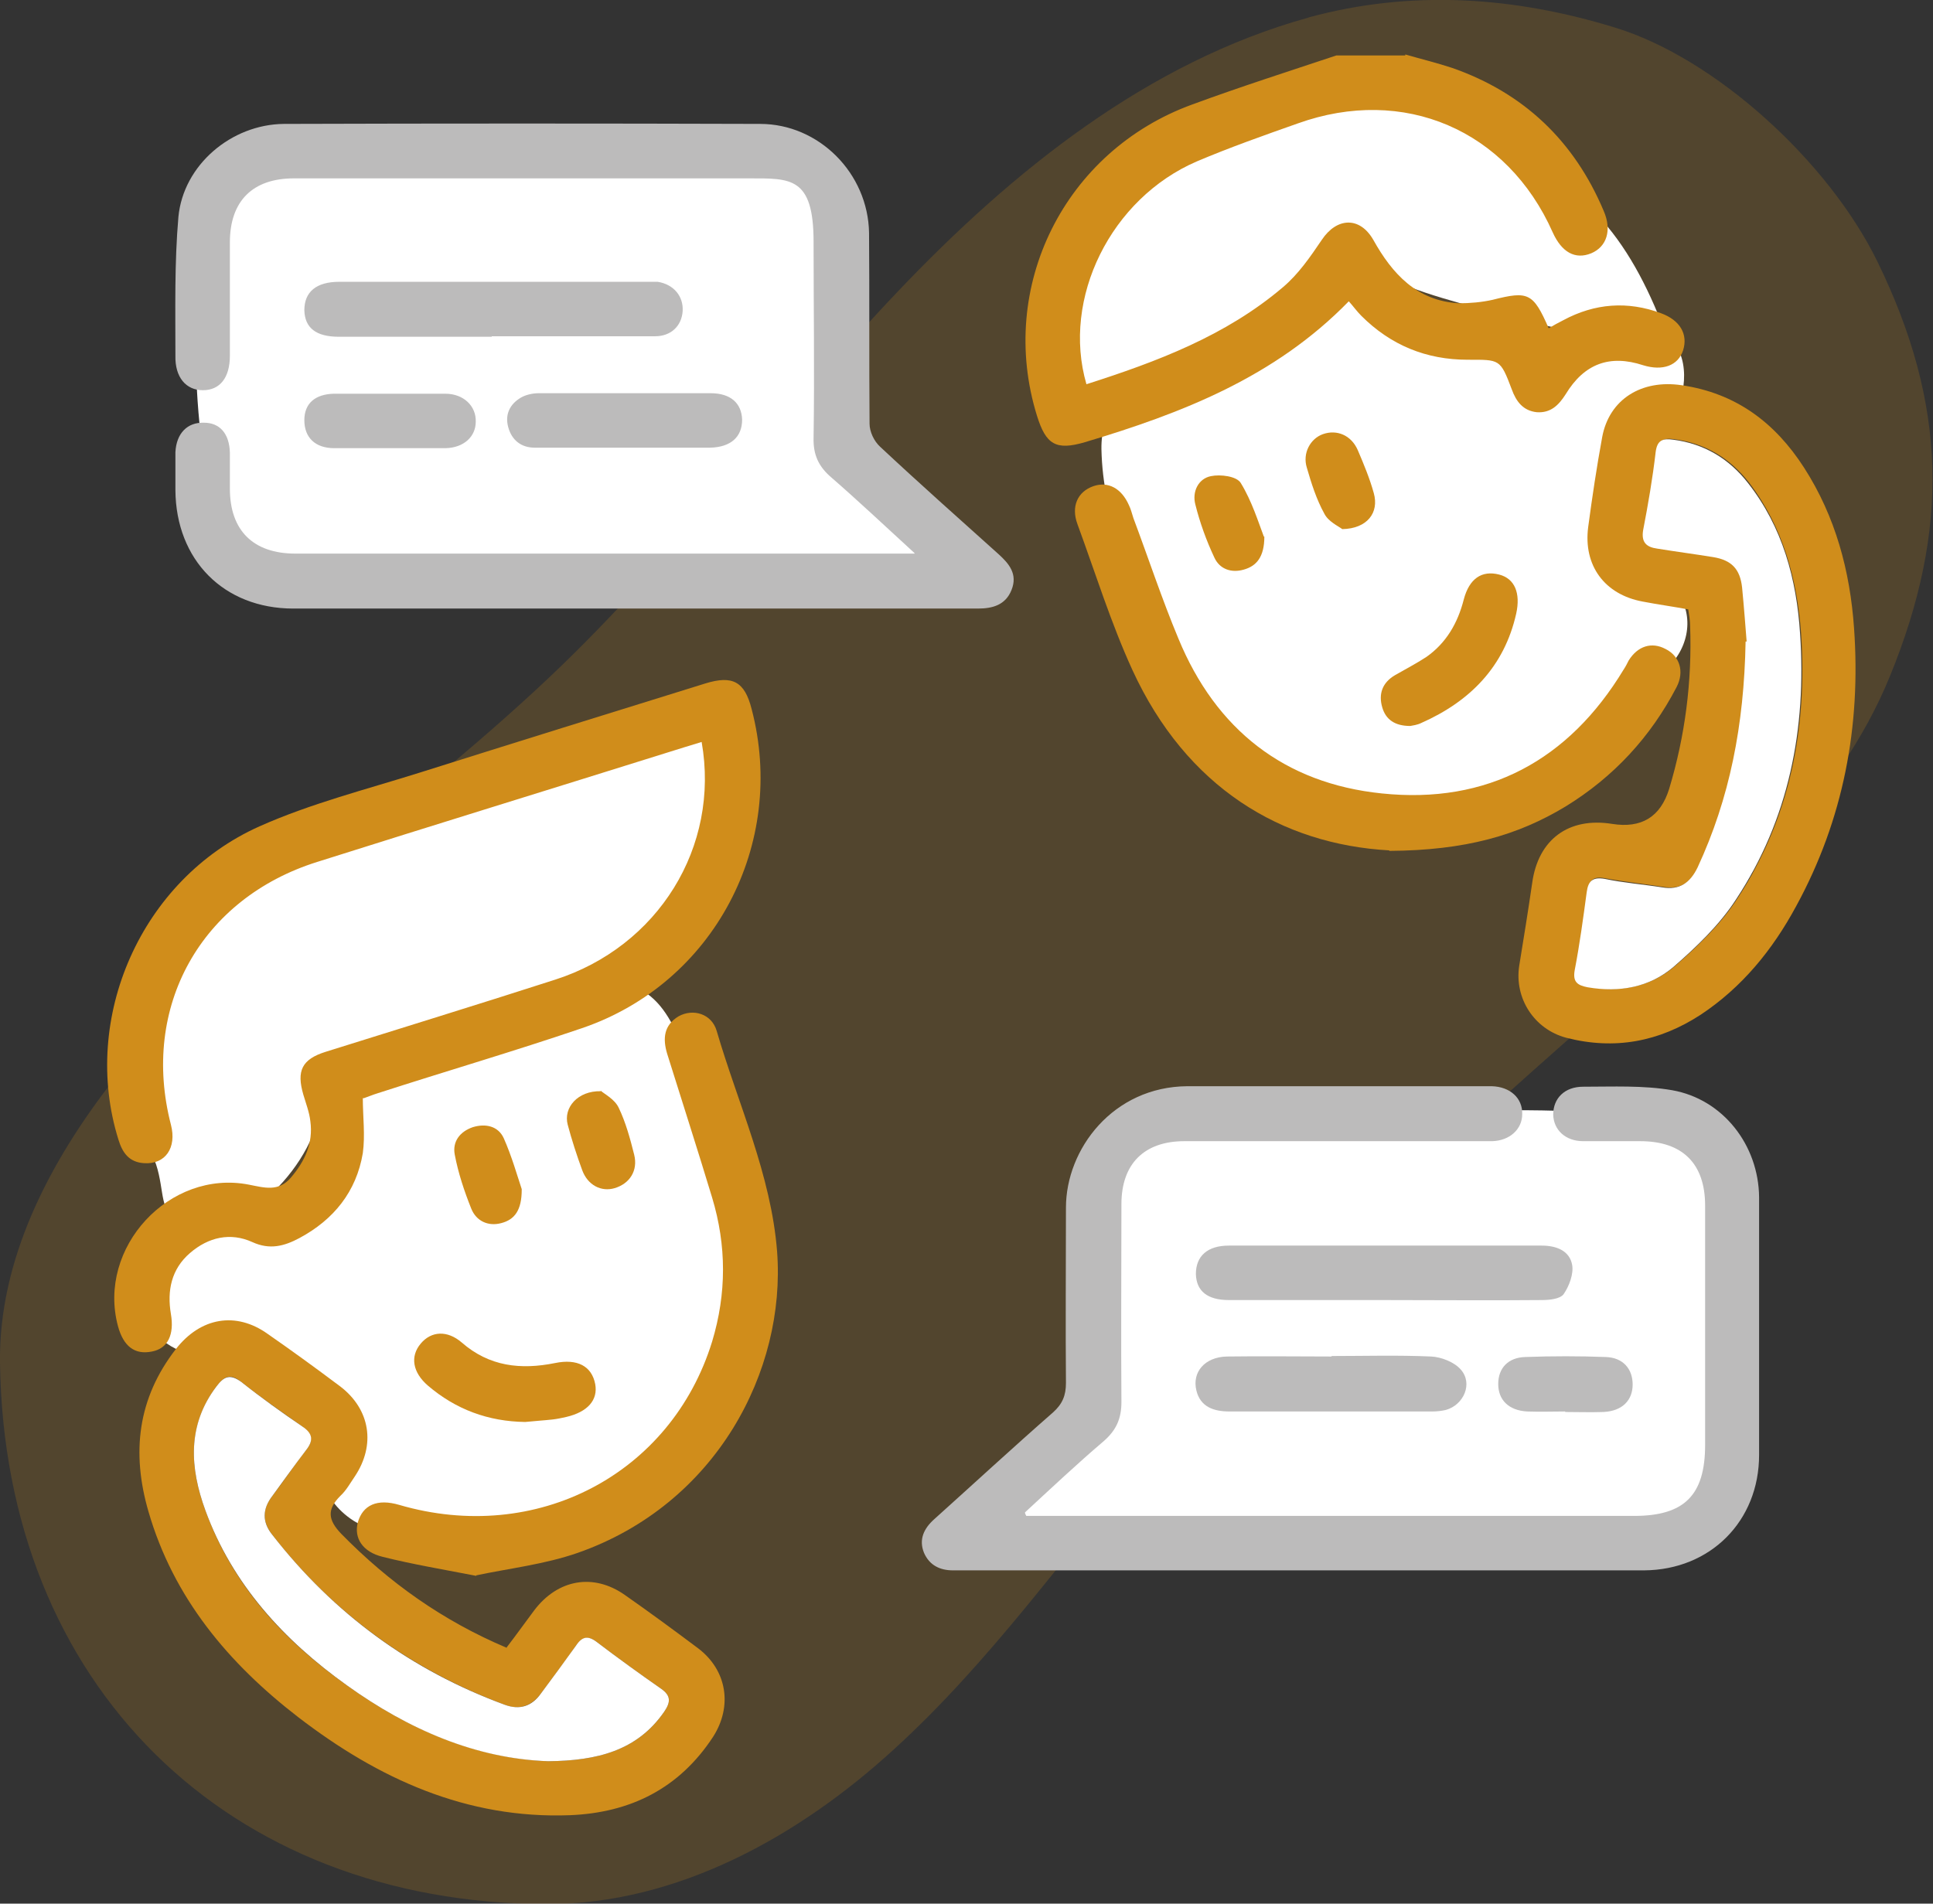
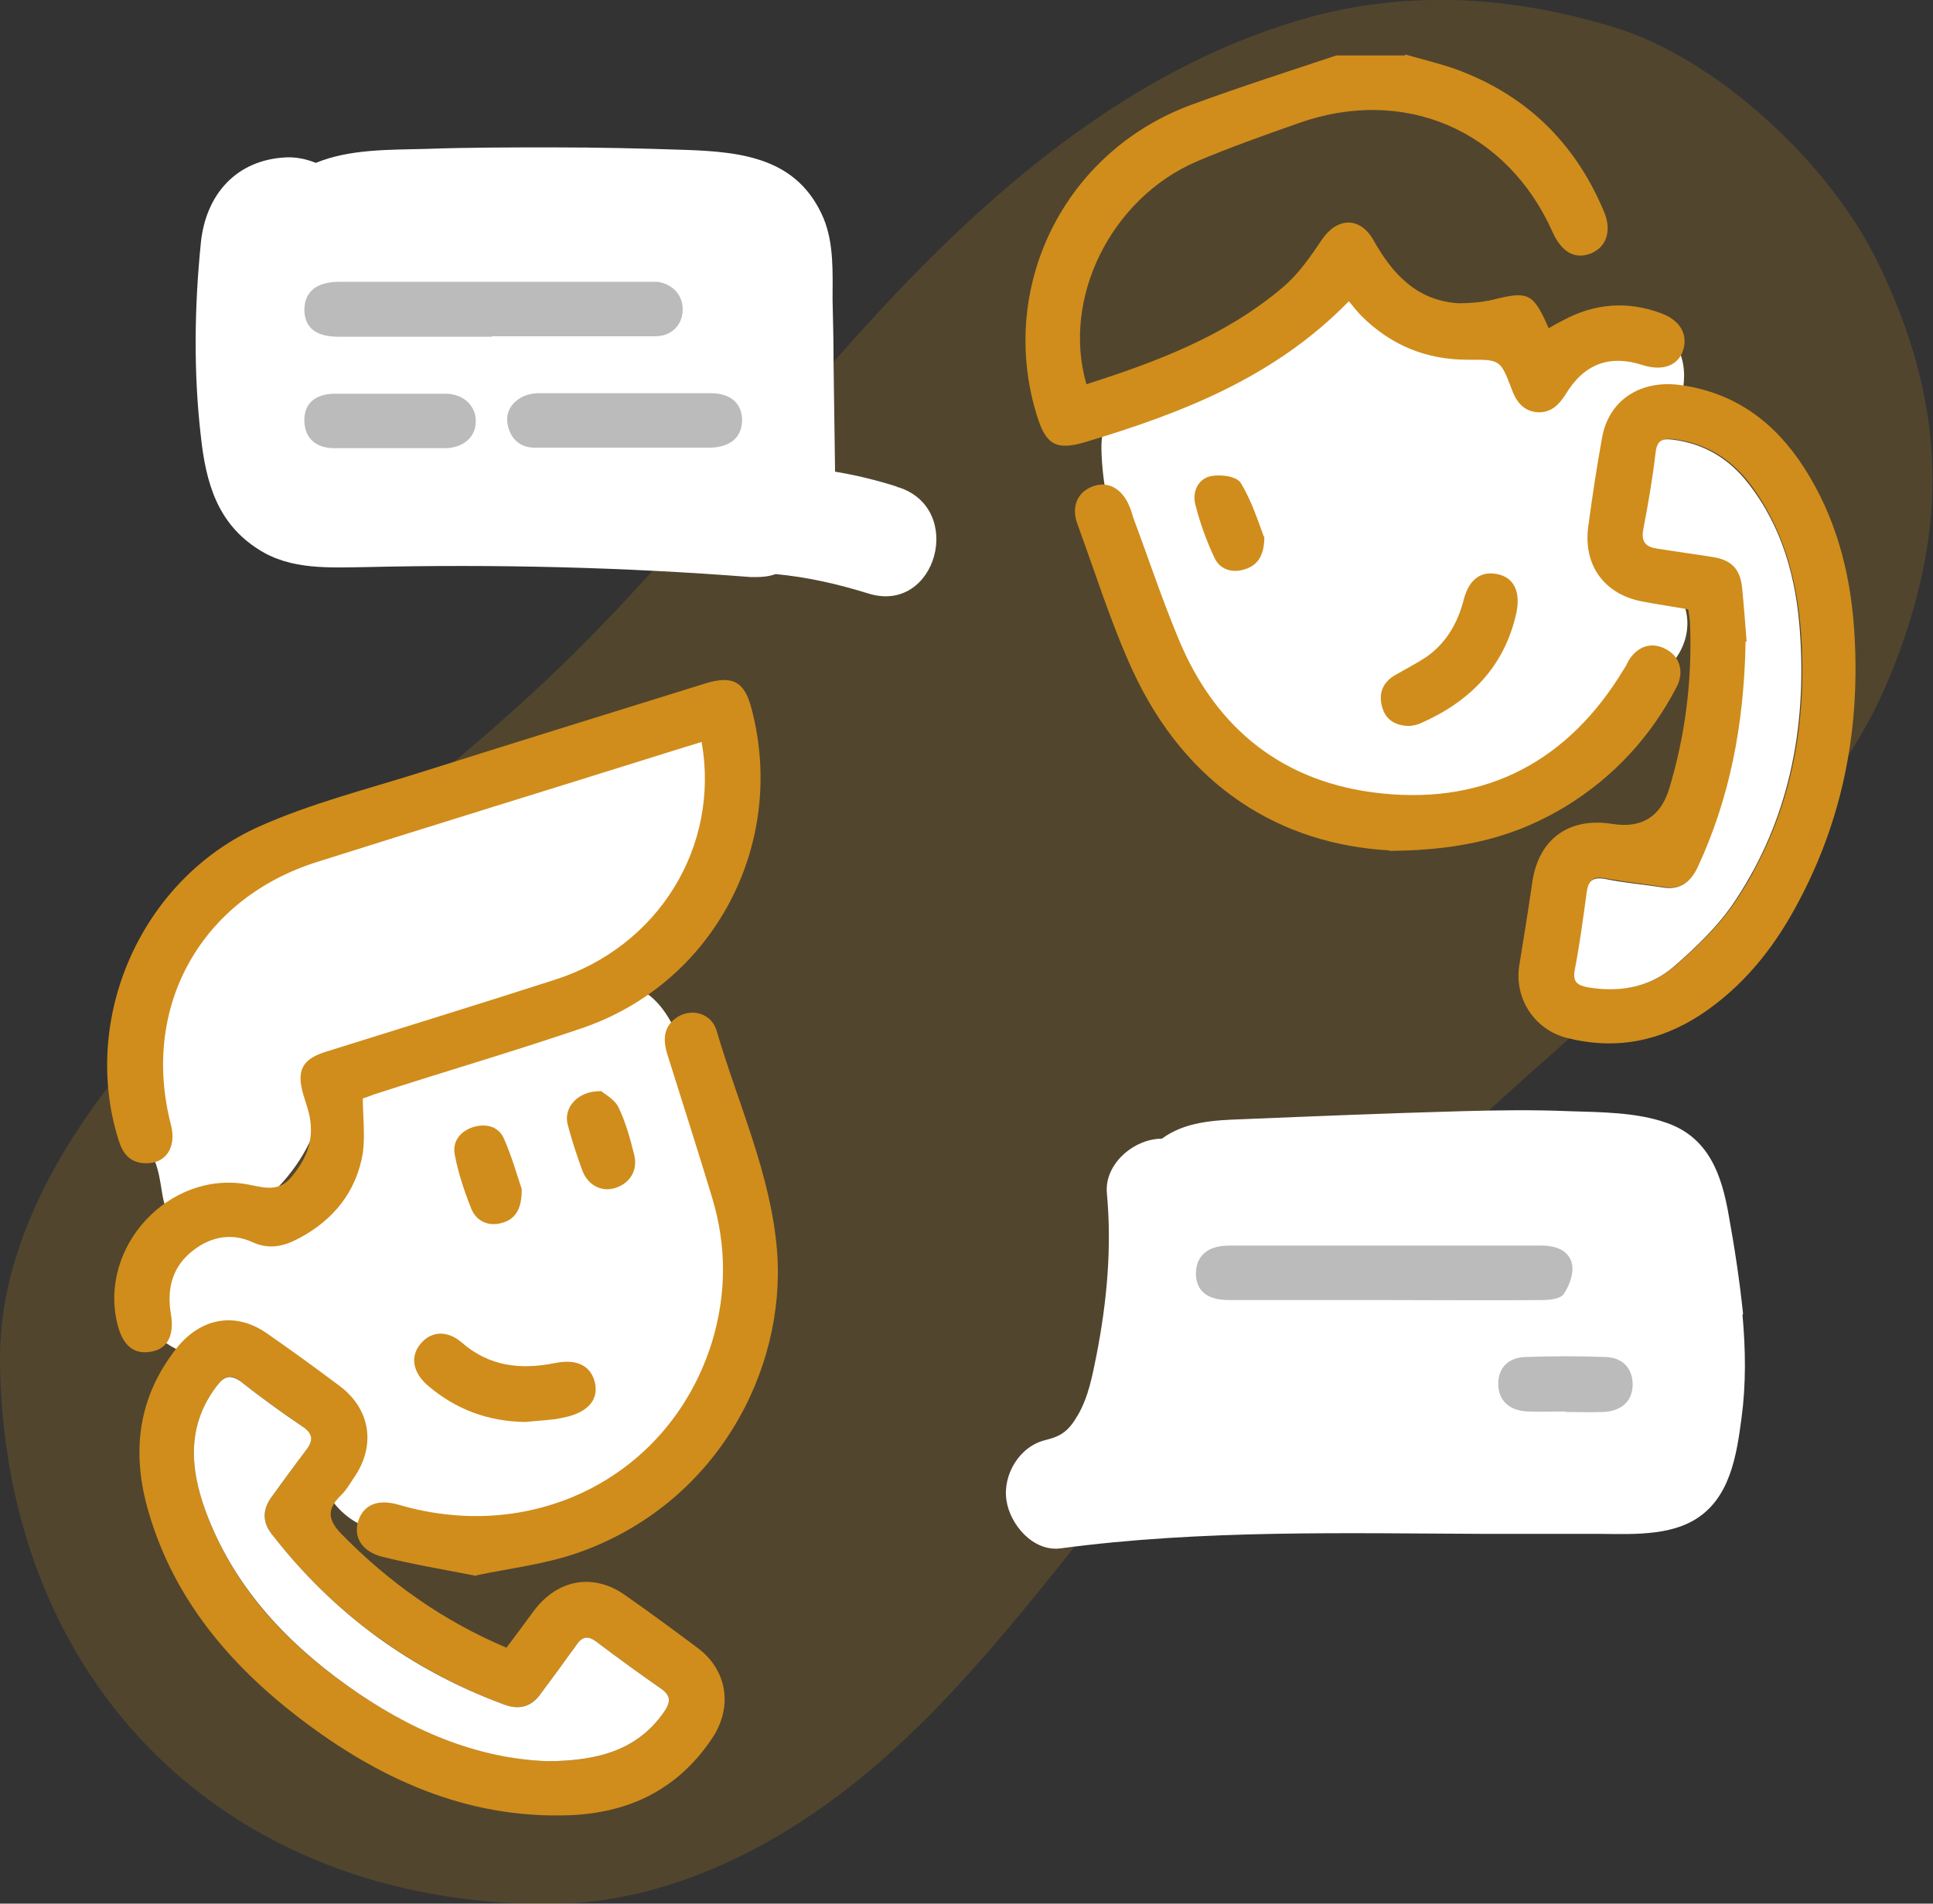
<svg xmlns="http://www.w3.org/2000/svg" version="1.1" viewBox="0 0 386.8 381">
  <rect x="0" y="0" width="386.8" height="381" fill="#333333" stroke="none" />
  <defs>
    <style>
      .cls-1 {
        fill: #fff;
      }

      .cls-2 {
        isolation: isolate;
        opacity: .2;
      }

      .cls-2, .cls-3 {
        fill: #d08d1b;
      }

      .cls-4 {
        fill: #bcbbbb;
      }
    </style>
  </defs>
  <g>
    <g id="_레이어_1" data-name="레이어_1">
      <g id="_레이어_2">
        <g id="_레이어_2-2">
          <path class="cls-2" d="M261.9,3.5c-32.2,8.9-59.3,30.7-82.3,54.9-23,24.2-42.9,51.2-66.9,74.5-29.4,28.5-64.8,51.1-90.1,83.4C9.9,232.6-.3,252.1,0,272.8c.9,64.3,45.3,108.2,109.5,108.3,26,0,50.3-13.5,69.4-31,19.2-17.5,34.3-38.9,50.9-58.8,28.8-34.3,62.3-64.3,96-93.8,20.6-18,42.1-36.9,52.4-62.2,12-29.4,11.4-54.4-2.5-82.9-9.8-20.1-32.5-40.8-52.6-46.9-20.2-6.2-40.7-7.6-61.3-2h.1Z" />
        </g>
        <g id="_레이어_1-2">
          <g>
            <path class="cls-1" d="M179.5,97.4c-4.1-1.3-8.2-2.3-12.4-3-.1-7.2-.2-14.4-.3-21.6,0-4.3-.1-8.5-.2-12.8,0-5.4.3-11.2-1.8-16.3-5.1-12-16.1-13.3-27.6-13.7-8.8-.3-17.6-.5-26.4-.5s-17,0-25.5.3c-7.4.2-15.3,0-22.1,2.8-2-.8-4-1.2-6-1.1-10,.5-16,7.5-17,17-1.3,12.9-1.5,26,0,38.9,1,9.2,3.3,17.4,11.6,22.6,6.4,4.1,14.1,3.6,21.4,3.5,25.7-.6,51.5,0,77.1,2,1.7,0,3.3,0,4.9-.6,6.4.6,12.5,2,18.6,3.9,13.6,4.2,19.4-17.1,5.9-21.3h-.2Z" />
            <path class="cls-1" d="M348.8,263c-.7-6.7-1.7-13.3-2.9-19.9-1.4-8-4-15.5-12.5-18.4-6-2.1-13.1-2.1-19.4-2.3-7.2-.3-14.3-.2-21.5,0-14.6.4-29.2,1-43.8,1.6-5.8.2-11.6.5-16.2,3.9h0c-5.6,0-11.6,5.1-11,11,1,10.9,0,21.7-2.1,32.4-.8,4-1.6,8.3-3.7,11.9-1.8,3.1-3.2,4.2-6.4,5-5.3,1.2-8.7,7-7.9,12.1.7,4.8,5.3,10.3,10.8,9.6,28.5-3.8,57.2-3,85.8-2.9h19.7c6.8-.1,15.1.8,21.2-2.7,7.3-4.2,8.6-13,9.6-20.6.9-6.8.8-13.5.2-20.3h0v-.4Z" />
            <path class="cls-1" d="M149.1,246.8c-.6-13.3-6.8-24.5-12.2-36.8-2.9-6.7-5.1-10.3-9.9-12.6-.8-.4-3.2-.9-4-.8,2.6-1.4,5-2.9,7.3-4.8,11-9.1,12.3-25.1,13.2-38.4.4-5.8-5.6-8.9-10.5-8-7.1,1.3-14,4.3-20.8,6.6-6.7,2.3-13.3,4.6-19.9,7-13.1,4.7-26.6,9.4-38.9,15.8-11.4,6-19.3,15.3-23,27.6-2.3,7.7-4.8,19.2-1,27.1,3.4,4.4,2.5,11.1,4.2,12.7,9.4,9.4,25.9-4.4,29.8-17.3.5-1.8.6-4.2,1.9-5.6,1.6-1.7,4.9-2.9,7.6-3.9-.7.6-1.3,1.1-1.9,1.7-4.9,4.9-4.5,12.6-7.8,18.4-1.9,3.3-4.8,6-7.1,8.9-8.5-3.5-18.1,1.4-24.6,7.8-10.1,10,5.5,25.6,15.6,15.6,0-.1.3-.3.5-.4.3.7.7,1.4,1.1,2.1,3.4,5.6,8.2,10.1,13.8,13.4.8.4,1.5.9,2.3,1.3,0,.1,0,.2,0,.4-2.8,7.3-.8,15.5,6,19.8,5.5,3.5,12.2,3.1,18.4,2.8,7-.4,14.1-.6,21-1.9,12.3-2.3,22.8-10.6,31.2-19.5,5-5.3,7.6-11.1,8.1-18.4.5-6.9.2-13.9-.1-20.8h0l-.2.2Z" />
            <path class="cls-1" d="M334.5,117.2c-3.1-3.2-7.2-3.8-10.9-2.6-.1-1.4-.2-2.8-.2-4.2,0-9.2,8.3-20.9,12.3-29.1,2.2-4.5,2.1-13.3-4.3-14.8-5.5-1.3-16.4,3.1-20.4,6.9-.1,0-.2.2-.3.3-.5-.2-1.8-.8-2.4-1.1-3.8-2-7.2-4.5-11.1-6.3-4.7-2.2-9.5-4-14.4-5.6-3.9-1.3-8-2.8-12.2-2.6-5.2.2-9.7,3-14.1,5.4-4.1,2.2-8.2,4.4-12.4,6.6s-9.3,4.2-12.7,7.6c-.4.4-.8.8-1.1,1.2-5.9-.5-10,3.4-9.9,11,.3,13.9,5.8,25.1,12.2,37.4,6.1,11.7,11.6,26.8,24.4,31.5,2.8,1,5.8,1.6,8.8,2,6.4,3.3,13.7,3.6,21.2,1.6,18.2-4.8,35-15.5,47.5-29.6,4-4.5,4.4-11.2,0-15.6h0Z" />
-             <path class="cls-1" d="M320.5,44.2c-5-5.6-9.6-9.4-15.5-14-11.1-8.7-23.1-16.6-37.8-16.1-26.4,1-48.8,22.4-54.7,47.5-.4,1.8-.4,3.4,0,4.8-7.2,5.5.7,18.1,9.7,13.4,9.3-4.8,18.6-9.6,28-14.4,4.5-2.3,9-4.7,13.6-7,2.1-1.1,4.3-2.2,6.4-3.3,1.1-.5,2.7-1.7,4.1-2.2,2.5,1.5,4.9,3.4,7.7,4.5,4.3,1.7,8.9,2.9,13.4,4.2,9.2,2.6,18.5,4.7,27.9,6.5,4.9,1,12.3,5.3,10.4-.2-3.3-9.2-7.5-17.5-13.1-23.8h-.1Z" />
            <g>
-               <path class="cls-4" d="M183,110.7c-6-5.5-11.2-10.4-16.6-15.1-2.6-2.2-3.7-4.6-3.6-8,.2-13.1,0-26.2,0-39.2s-4.6-12.7-12.8-12.7H58.8c-8.2,0-12.8,4.5-12.8,12.8v22.7c0,4.4-2,6.9-5.4,6.9s-5.6-2.6-5.5-6.9c0-9.3-.2-18.6.6-27.8,1-10.4,10.6-18.5,21.1-18.6,31.8-.1,63.6-.1,95.3,0,11.8,0,21.6,9.9,21.8,21.8.1,12.7,0,25.5.1,38.2,0,1.6.9,3.5,2.1,4.6,7.8,7.3,15.8,14.4,23.7,21.5,2.1,1.9,3.9,4,2.6,7.2-1.2,3-3.8,3.7-6.7,3.7H58.7c-13.9,0-23.5-9.7-23.6-23.7v-7.6c.2-3.8,2.4-6,5.7-5.9,3.2,0,5.1,2.2,5.2,6v7.2c0,8.4,4.7,13,13.1,13h124-.1Z" />
              <path class="cls-4" d="M98.4,67.4h-30.6c-4.6,0-6.8-1.8-6.9-5.3,0-3.7,2.4-5.7,7-5.7h61.6c20.5,0,1.4,0,2.1,0,3.2.5,5.2,2.9,5,5.9-.2,2.9-2.3,5-5.5,5h-32.7Z" />
              <path class="cls-4" d="M124.9,89.6h-17.9c-2.7,0-4.6-1.5-5.3-4.1-.7-2.5.3-4.6,2.5-5.9,1-.6,2.4-.9,3.6-.9h34.4c4,0,6.2,2,6.3,5.3,0,3.4-2.2,5.5-6.4,5.6h-17.2Z" />
              <path class="cls-4" d="M77.9,89.7h-11c-3.9,0-6-2.2-6-5.6s2.2-5.2,5.9-5.3h22.3c3.7,0,6.2,2.5,6.1,5.6,0,3-2.4,5.2-6,5.3-3.8,0-7.6,0-11.3,0h0Z" />
            </g>
            <g>
-               <path class="cls-4" d="M205.3,303.4h121.7c10,0,14.2-4.1,14.2-14.2v-47.9c0-8.4-4.5-12.9-13-12.9h-11.4c-3.5,0-5.9-2.2-6-5.3,0-3.3,2.3-5.6,6-5.6,6,0,12-.3,17.8.7,10.2,1.8,17.3,11,17.4,21.4v51.6c0,13.2-9.7,23-23,23.1h-138.3c-2.6,0-4.7-1-5.8-3.5-1.1-2.7,0-4.9,2-6.7,7.9-7.1,15.8-14.4,23.8-21.4,1.9-1.7,2.6-3.4,2.6-5.9-.1-11.7,0-23.4,0-35.1s9.4-24.2,24.3-24.3h59.2c19.7,0,1.1,0,1.7,0,3.7.1,6.2,2.4,6.1,5.6,0,3-2.5,5.3-6,5.4h-61.6c-8,0-12.6,4.5-12.6,12.6,0,13.2-.1,26.4,0,39.6,0,3.3-1,5.6-3.5,7.8-5.4,4.6-10.6,9.5-15.8,14.3,0,.3.2.5.3.8h0Z" />
              <path class="cls-4" d="M277.2,260.2h-31.3c-4.3,0-6.5-1.8-6.6-5.2,0-3.6,2.3-5.7,6.6-5.7h62.6c2.9,0,5.6,1,6.1,3.9.3,1.8-.6,4.2-1.7,5.8-.7,1-2.9,1.2-4.4,1.2-10.4.1-20.9,0-31.3,0Z" />
-               <path class="cls-4" d="M266.4,271.4c6.6,0,13.3-.2,20,.1,2,.1,4.6,1.1,5.9,2.6,2.5,2.8.6,7.1-3,8.1-.9.2-1.8.3-2.7.3h-40.6c-3.1,0-5.8-.9-6.6-4.2-.9-3.7,1.7-6.7,6.1-6.8,7-.1,14,0,21,0h0Z" />
              <path class="cls-4" d="M313.2,282.5c-2.5,0-5,.1-7.6,0-3.7-.2-5.8-2.3-5.8-5.5s2-5.3,5.4-5.4c5.4-.2,10.8-.2,16.1,0,3.5.1,5.4,2.4,5.4,5.5s-2,5.3-5.8,5.5c-2.6.1-5.3,0-7.9,0h.2Z" />
            </g>
            <path class="cls-3" d="M281.2,10.9c3.1.9,6.4,1.7,9.4,2.7,14.3,5,24.4,14.6,30.3,28.6,1.7,3.9.6,7.2-2.5,8.5-3.2,1.3-5.9-.2-7.7-4.2-9.1-20.5-29.8-29.4-51-21.8-6.8,2.4-13.6,4.8-20.2,7.6-17.2,7.4-27.1,27.4-22.1,44.6,14.1-4.5,27.9-9.7,39.3-19.4,3.1-2.6,5.5-6.1,7.8-9.5,3-4.5,7.6-4.7,10.3,0,3.8,6.8,8.7,12.2,17.1,12.7,2.2,0,4.6-.2,6.8-.7,7.1-1.8,8.1-1.4,11.2,5.7,1-.6,1.9-1.1,2.9-1.6,6.3-3.4,12.9-3.9,19.6-1.4,3.8,1.4,5.4,4.2,4.4,7.4-1,3.1-4.1,4.2-8,3-6.7-2.2-11.8-.3-15.5,5.8-1.4,2.2-3,3.8-5.8,3.6-2.7-.3-4.1-2.1-5-4.6-2.3-6.1-2.4-5.9-8.8-5.9-8.3,0-15.4-2.9-21.3-8.8-.9-.9-1.6-1.9-2.5-2.9-14.8,15.2-33.4,22.4-52.8,28.2-5.8,1.7-7.8.5-9.6-5.3-8-25.8,5.5-53,31.1-62.3,9.5-3.5,19.2-6.6,28.8-9.8h13.8v-.3Z" />
            <path class="cls-3" d="M338,122c-3.2-.6-6.2-1-9.3-1.6-7.6-1.4-11.9-7.2-10.9-14.9.8-6,1.7-12,2.8-18,1.4-7.6,7.9-11.6,15.9-10.4,10.9,1.6,18.7,7.5,24.5,16.5,6.3,9.8,9.2,20.7,10,32.1,1.4,19.6-2.1,38.3-11.6,55.7-4.7,8.7-10.8,16.2-19.1,21.7-8.3,5.4-17.2,7.1-26.9,4.6-6.4-1.7-10.4-7.9-9.4-14.4.9-5.5,1.8-11.1,2.6-16.6,1.2-8.7,7.3-13.2,16-11.8q8.8,1.4,11.4-7c3.2-10.6,4.6-21.5,4.2-32.6,0-1.1-.2-2.2-.4-3.5h0l.2.2ZM349.5,128.3c-.3,16.8-3.1,31.4-9.6,45.2-1.5,3.1-3.6,4.6-7.1,4-3.8-.6-7.7-1-11.5-1.7-2.5-.5-3.3.3-3.6,2.7-.7,5.2-1.5,10.4-2.4,15.6-.4,2.3.5,3.1,2.6,3.4,6.3,1.2,12.4,0,17.2-4.1,4.6-4,9.2-8.4,12.5-13.5,10.6-16.1,14.1-34.2,12.8-53.2-.8-10.8-3.6-21.2-10.4-30.1-3.8-4.9-8.8-7.9-15-8.7-2-.3-3.2.2-3.5,2.5-.7,5.2-1.6,10.4-2.5,15.6-.5,2.4.6,3.4,2.8,3.7,3.7.5,7.5,1.1,11.2,1.7s5.5,2.4,5.8,6.1c.4,4.1.7,8.2.9,10.7h-.2Z" />
            <path class="cls-3" d="M278,170.2c-21.6-1.2-40.6-12.6-51.4-36.1-4.3-9.4-7.4-19.4-11-29.2-1.3-3.5,0-6.5,3.2-7.6,2.9-1,5.6.4,7.1,3.8.4.8.6,1.7.9,2.6,3,8,5.7,16.2,9,24.1,7.5,18.2,21.2,29,40.7,31,21.1,2.2,37.4-6.6,48.4-24.8.4-.6.7-1.2,1-1.8,1.8-2.9,4.6-3.8,7.4-2.3,2.8,1.4,3.8,4.5,2.2,7.6-5.2,10-12.6,18-22.2,23.9-9.6,5.8-20,8.8-35.3,8.9h0Z" />
-             <path class="cls-3" d="M282.2,145.3c-3.1,0-4.9-1.3-5.6-3.7-.8-2.7,0-5,2.6-6.5,2.1-1.2,4.2-2.3,6.2-3.6,4-2.8,6.3-6.8,7.5-11.5,1.1-4.2,3.6-5.9,7.1-5,3.1.8,4.3,3.7,3.4,7.8-2.4,10.7-9.3,17.6-19,21.9-.8.4-1.7.5-2.2.6h0Z" />
-             <path class="cls-3" d="M268.6,105.9c-.8-.6-2.8-1.5-3.6-3.1-1.6-2.9-2.6-6.1-3.5-9.2-.9-2.9.7-5.8,3.2-6.7,2.8-1,5.7.2,7,3.2,1.2,2.8,2.4,5.7,3.2,8.6,1.1,3.9-1.3,7.1-6.3,7.2h0Z" />
+             <path class="cls-3" d="M282.2,145.3c-3.1,0-4.9-1.3-5.6-3.7-.8-2.7,0-5,2.6-6.5,2.1-1.2,4.2-2.3,6.2-3.6,4-2.8,6.3-6.8,7.5-11.5,1.1-4.2,3.6-5.9,7.1-5,3.1.8,4.3,3.7,3.4,7.8-2.4,10.7-9.3,17.6-19,21.9-.8.4-1.7.5-2.2.6h0" />
            <path class="cls-3" d="M253,107.4c0,4.1-1.6,5.9-4.1,6.6-2.4.7-4.8,0-5.9-2.4-1.6-3.4-2.9-7-3.8-10.6-.7-2.6.6-5.2,3.1-5.7,1.9-.4,5.2,0,6,1.4,2.2,3.6,3.5,7.8,4.6,10.7h0Z" />
            <path class="cls-1" d="M349.5,128.3c-.2-2.5-.5-6.6-.9-10.7-.4-3.7-2.1-5.5-5.8-6.1-3.7-.6-7.5-1.1-11.2-1.7-2.2-.3-3.2-1.3-2.8-3.7,1-5.2,1.9-10.4,2.5-15.6.3-2.4,1.4-2.8,3.5-2.5,6.2.8,11.2,3.8,15,8.7,6.9,8.8,9.7,19.2,10.4,30.1,1.3,19-2.2,37.1-12.8,53.2-3.3,5.1-7.9,9.5-12.5,13.5-4.8,4.1-10.8,5.2-17.2,4.1-2.1-.4-3-1.1-2.6-3.4,1-5.2,1.7-10.4,2.4-15.6.3-2.3,1.2-3.1,3.6-2.7,3.8.8,7.7,1.1,11.5,1.7,3.5.6,5.6-.9,7.1-4,6.4-13.8,9.3-28.4,9.6-45.2h.2Z" />
            <path class="cls-3" d="M72.6,219.7c0,3.8.5,7.5,0,11.1-1.3,7.7-5.8,13.3-12.7,17-3,1.6-5.9,2.4-9.4.8-4.4-2-8.8-1-12.5,2.2s-4.6,7.5-3.8,12.2c.7,4.1-.6,6.9-3.8,7.5-3.4.7-5.7-1-6.8-5.1-4.2-15.7,10.3-31.4,26.2-28.3,3.1.6,5.9,1.5,8.4-1.4,2.8-3.3,4.5-6.9,3.9-11.3-.2-1.8-.9-3.6-1.4-5.3-1.4-4.8-.3-7.1,4.5-8.6,15.3-4.8,30.6-9.5,45.8-14.4,20.7-6.6,33.1-26.6,29.4-47.6-2.3.7-4.6,1.4-6.8,2.1-23.3,7.3-46.7,14.5-70.1,21.9-23.3,7.3-35.4,29-29.3,52.6,1.2,4.6-1.1,8-5.4,7.7-3-.2-4.3-2.1-5.1-4.7-7.6-24.3,4.5-52.1,28.2-62.7,10.3-4.6,21.4-7.4,32.2-10.8,19-6,38-11.9,57-17.8,5.5-1.7,7.9-.4,9.3,5.1,7.1,27-7.5,54.9-34,63.9-13.5,4.6-27.2,8.6-40.8,13-1,.3-1.9.7-2.8,1h-.2Z" />
            <path class="cls-3" d="M101.4,329.7c2-2.6,3.7-5,5.5-7.4,4.7-6.2,11.8-7.5,18.1-3.1,5,3.5,9.9,7.1,14.7,10.7,5.8,4.4,6.9,11.6,3,17.7-6.8,10.4-16.6,15.2-28.6,15.7-20.7.8-38.4-7.3-54.4-19.6-14-10.8-25-23.9-30-41.2-3.4-11.7-2.2-22.6,5.5-32.5,4.9-6.3,12-7.6,18.4-3,4.9,3.4,9.7,6.9,14.5,10.5,6,4.6,7.1,11.7,2.9,18-.9,1.3-1.7,2.8-2.9,3.9-2.7,2.7-2.5,4.8.2,7.6,9.5,9.7,20.3,17.4,33.1,22.8h0ZM109.7,352.5c9.8-.1,17.8-2.1,23.2-9.9,1.3-1.9,1.4-3.2-.6-4.6-4.3-3-8.6-6.1-12.8-9.3-1.8-1.4-3-1.1-4.2.6-2.3,3.3-4.7,6.5-7.1,9.7-1.9,2.5-4.3,3.3-7.2,2.2-18.7-7-34.3-18.3-46.5-34-2.1-2.7-2-5.2,0-7.8,2.3-3,4.4-6.2,6.7-9.1,1.6-2,1.3-3.3-.7-4.8-4.1-2.9-8.3-5.8-12.2-8.9-2.2-1.8-3.4-1.2-5,.9-5.9,7.9-5.3,16.3-2.2,24.8,5.4,14.9,15.6,26,28.3,35,12.3,8.8,25.8,14.6,40.3,15.2h0Z" />
            <path class="cls-3" d="M95.3,315.4c-6.7-1.3-12.7-2.3-18.7-3.8-4.1-1-5.8-3.8-5-6.9,1-3.5,3.9-4.8,8.3-3.5,27.4,8,54.4-6.1,62.6-32.7,2.9-9.6,2.9-19.2,0-28.8s-6-19.2-9-28.8c-.9-3-.7-5.7,2.3-7.5,2.9-1.6,6.6-.5,7.6,2.9,4.3,14.7,10.9,28.8,12.1,44.2,1.8,23.9-12.2,50.6-39.9,60.3-6.6,2.3-13.7,3.1-20.3,4.5h0Z" />
            <path class="cls-3" d="M105.1,284.6c-7.4-.1-13.9-2.5-19.5-7.3-3-2.6-3.6-5.8-1.4-8.4,2.1-2.5,5.3-2.7,8.2-.2,5.5,4.8,11.8,5.5,18.7,4.1,4.4-.9,7.3.6,8,4.2.6,3.2-1.5,5.6-5.8,6.6-.9.2-1.8.4-2.7.5-1.8.2-3.6.3-5.5.5h0Z" />
            <path class="cls-3" d="M120.2,218.3c.8.7,2.8,1.7,3.6,3.4,1.4,2.9,2.3,6.2,3.1,9.4.8,3.2-.9,5.8-3.9,6.7-2.7.8-5.4-.6-6.5-3.6s-2.1-6.1-2.9-9.1c-.9-3.4,2-6.8,6.6-6.7h0Z" />
            <path class="cls-3" d="M104.4,238.1c0,4.1-1.4,6-4.1,6.7-2.6.7-5-.4-6-2.9-1.4-3.5-2.6-7.1-3.3-10.8-.5-2.6,1-4.6,3.6-5.5,2.6-.8,5.1-.2,6.2,2.2,1.6,3.6,2.7,7.5,3.6,10.2h0Z" />
            <path class="cls-1" d="M109.7,352.5c-14.4-.5-27.9-6.3-40.3-15.2-12.6-9-22.9-20.2-28.3-35-3.1-8.5-3.7-17,2.2-24.8,1.5-2,2.7-2.6,5-.9,3.9,3.1,8.1,6.1,12.2,8.9,2.1,1.4,2.3,2.8.7,4.8-2.3,3-4.5,6.1-6.7,9.1-2,2.6-2.1,5.2,0,7.8,12.3,15.8,27.8,27.1,46.5,34,3,1.1,5.4.3,7.2-2.2,2.4-3.2,4.8-6.5,7.1-9.7,1.2-1.8,2.4-2,4.2-.6,4.2,3.2,8.5,6.3,12.8,9.3,2,1.4,1.9,2.7.6,4.6-5.4,7.8-13.4,9.8-23.2,9.9h0Z" />
          </g>
        </g>
      </g>
    </g>
  </g>
</svg>